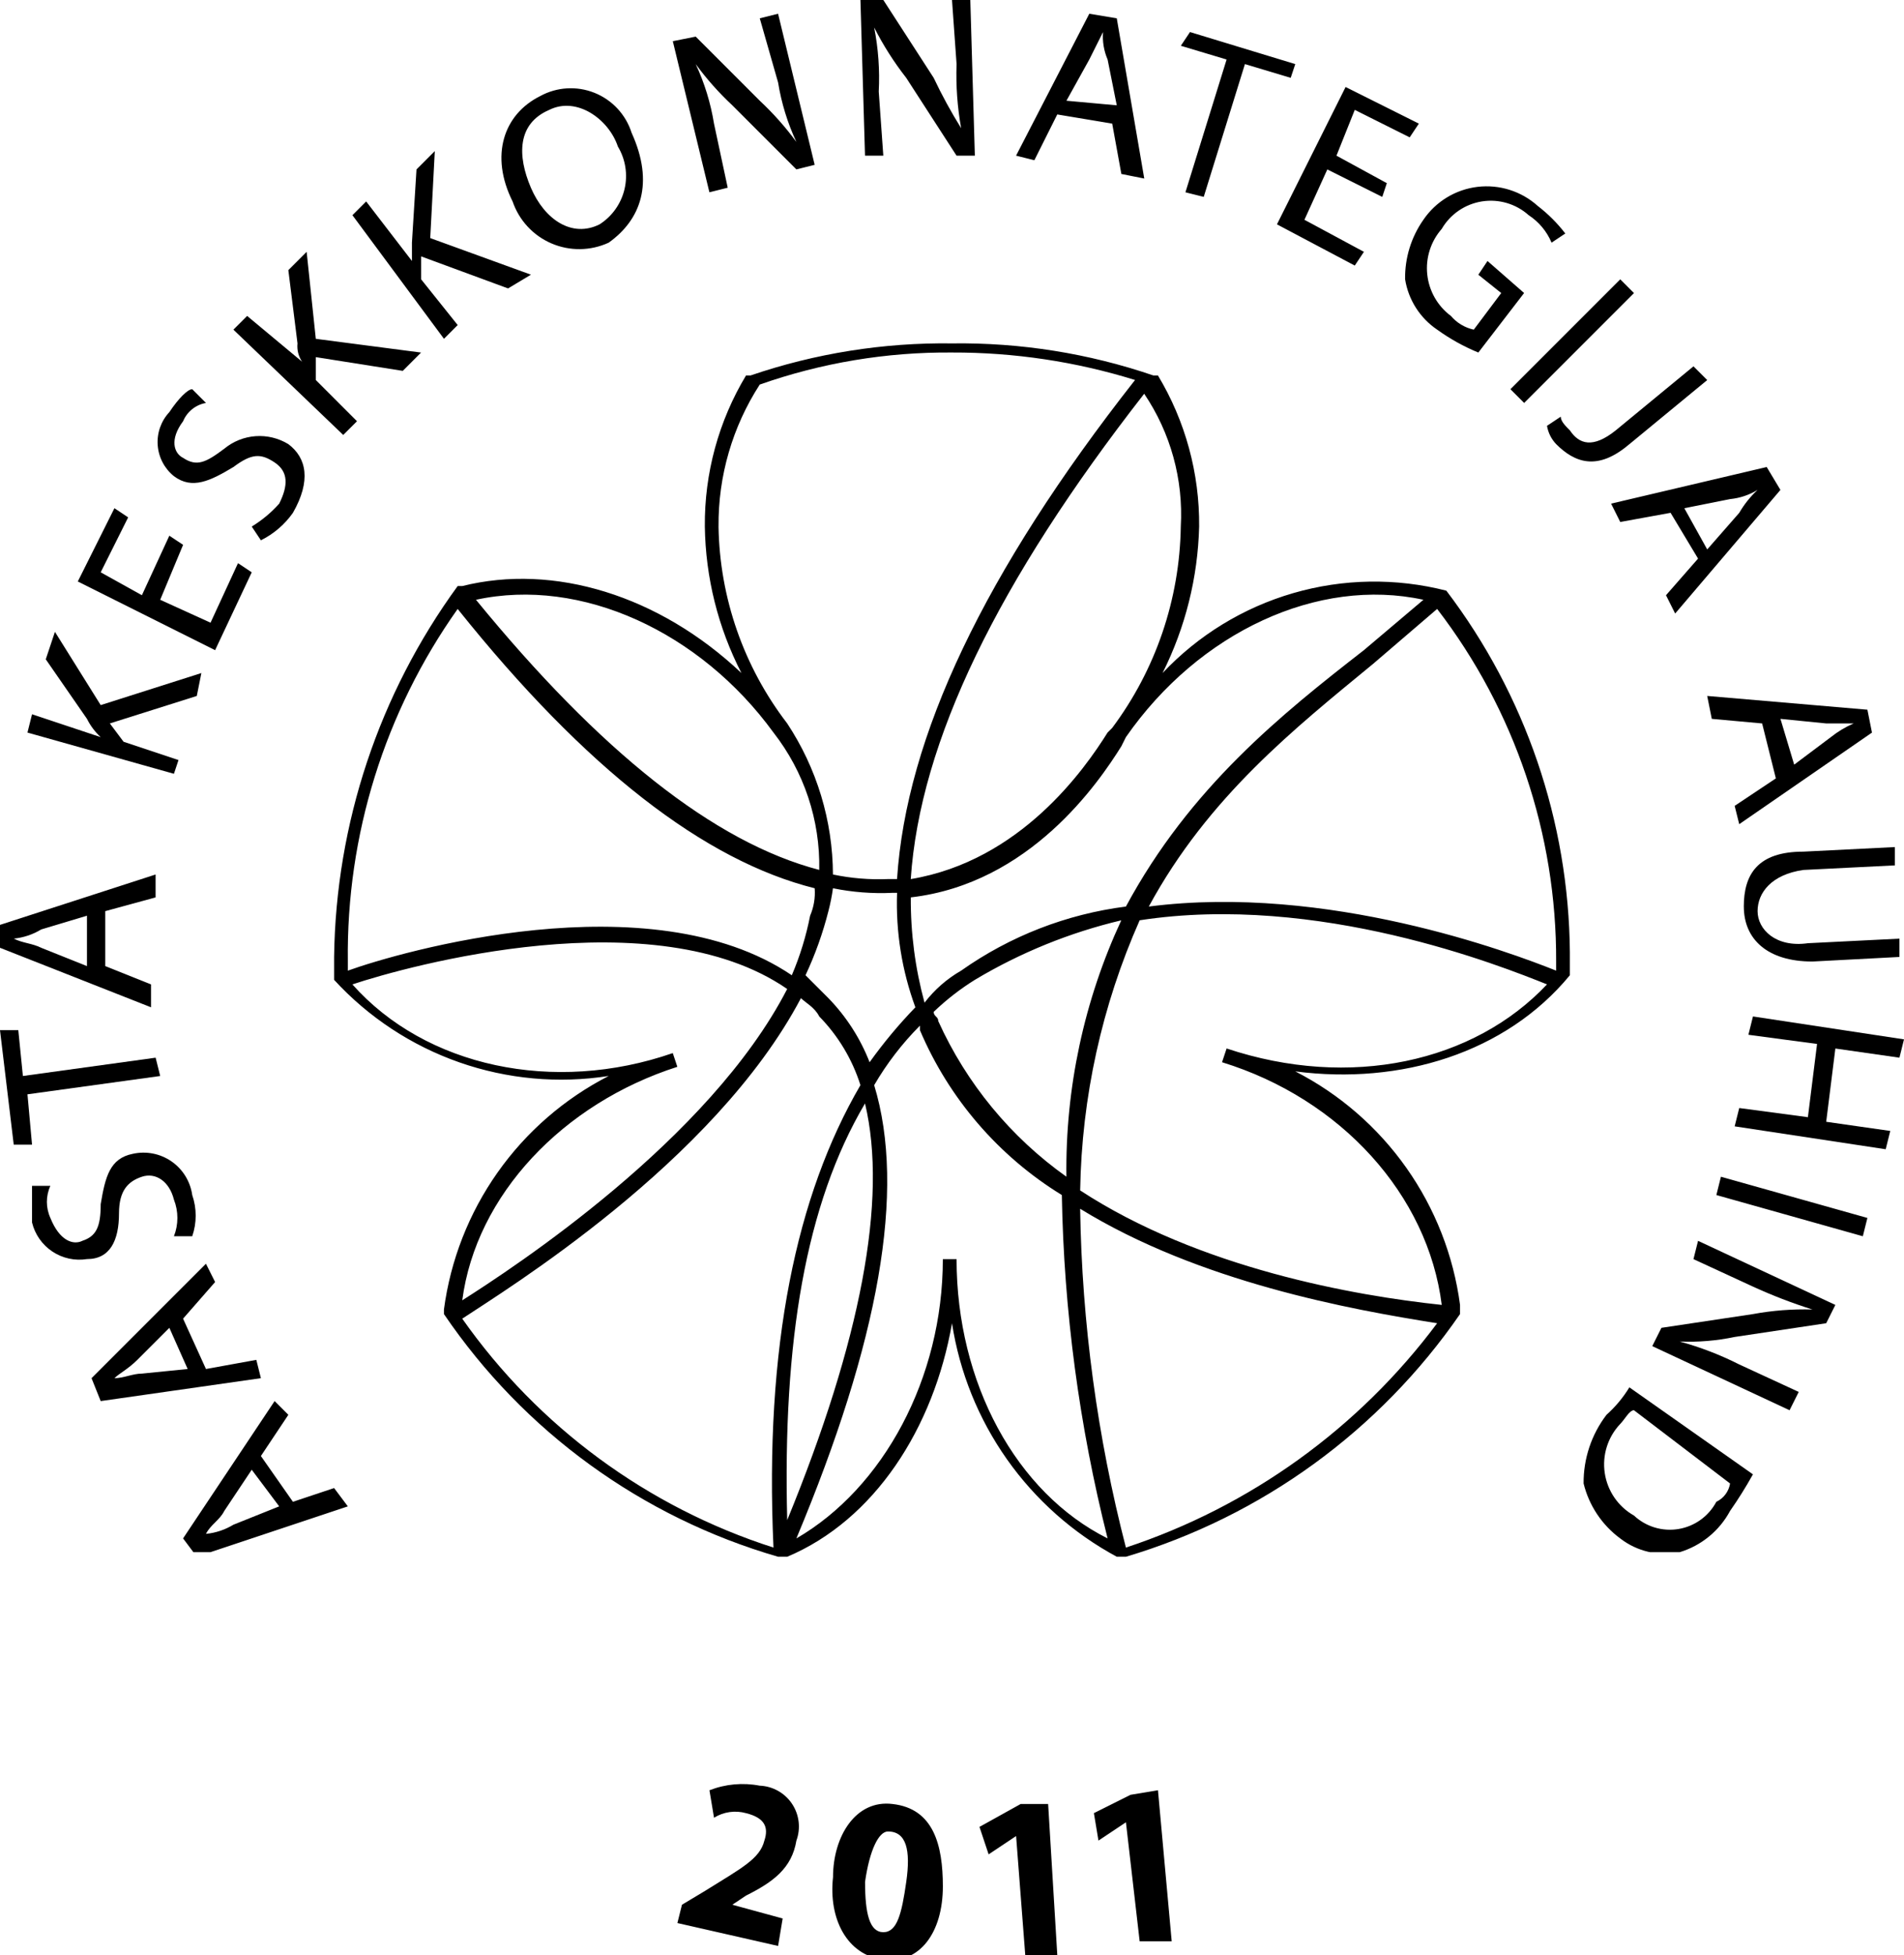
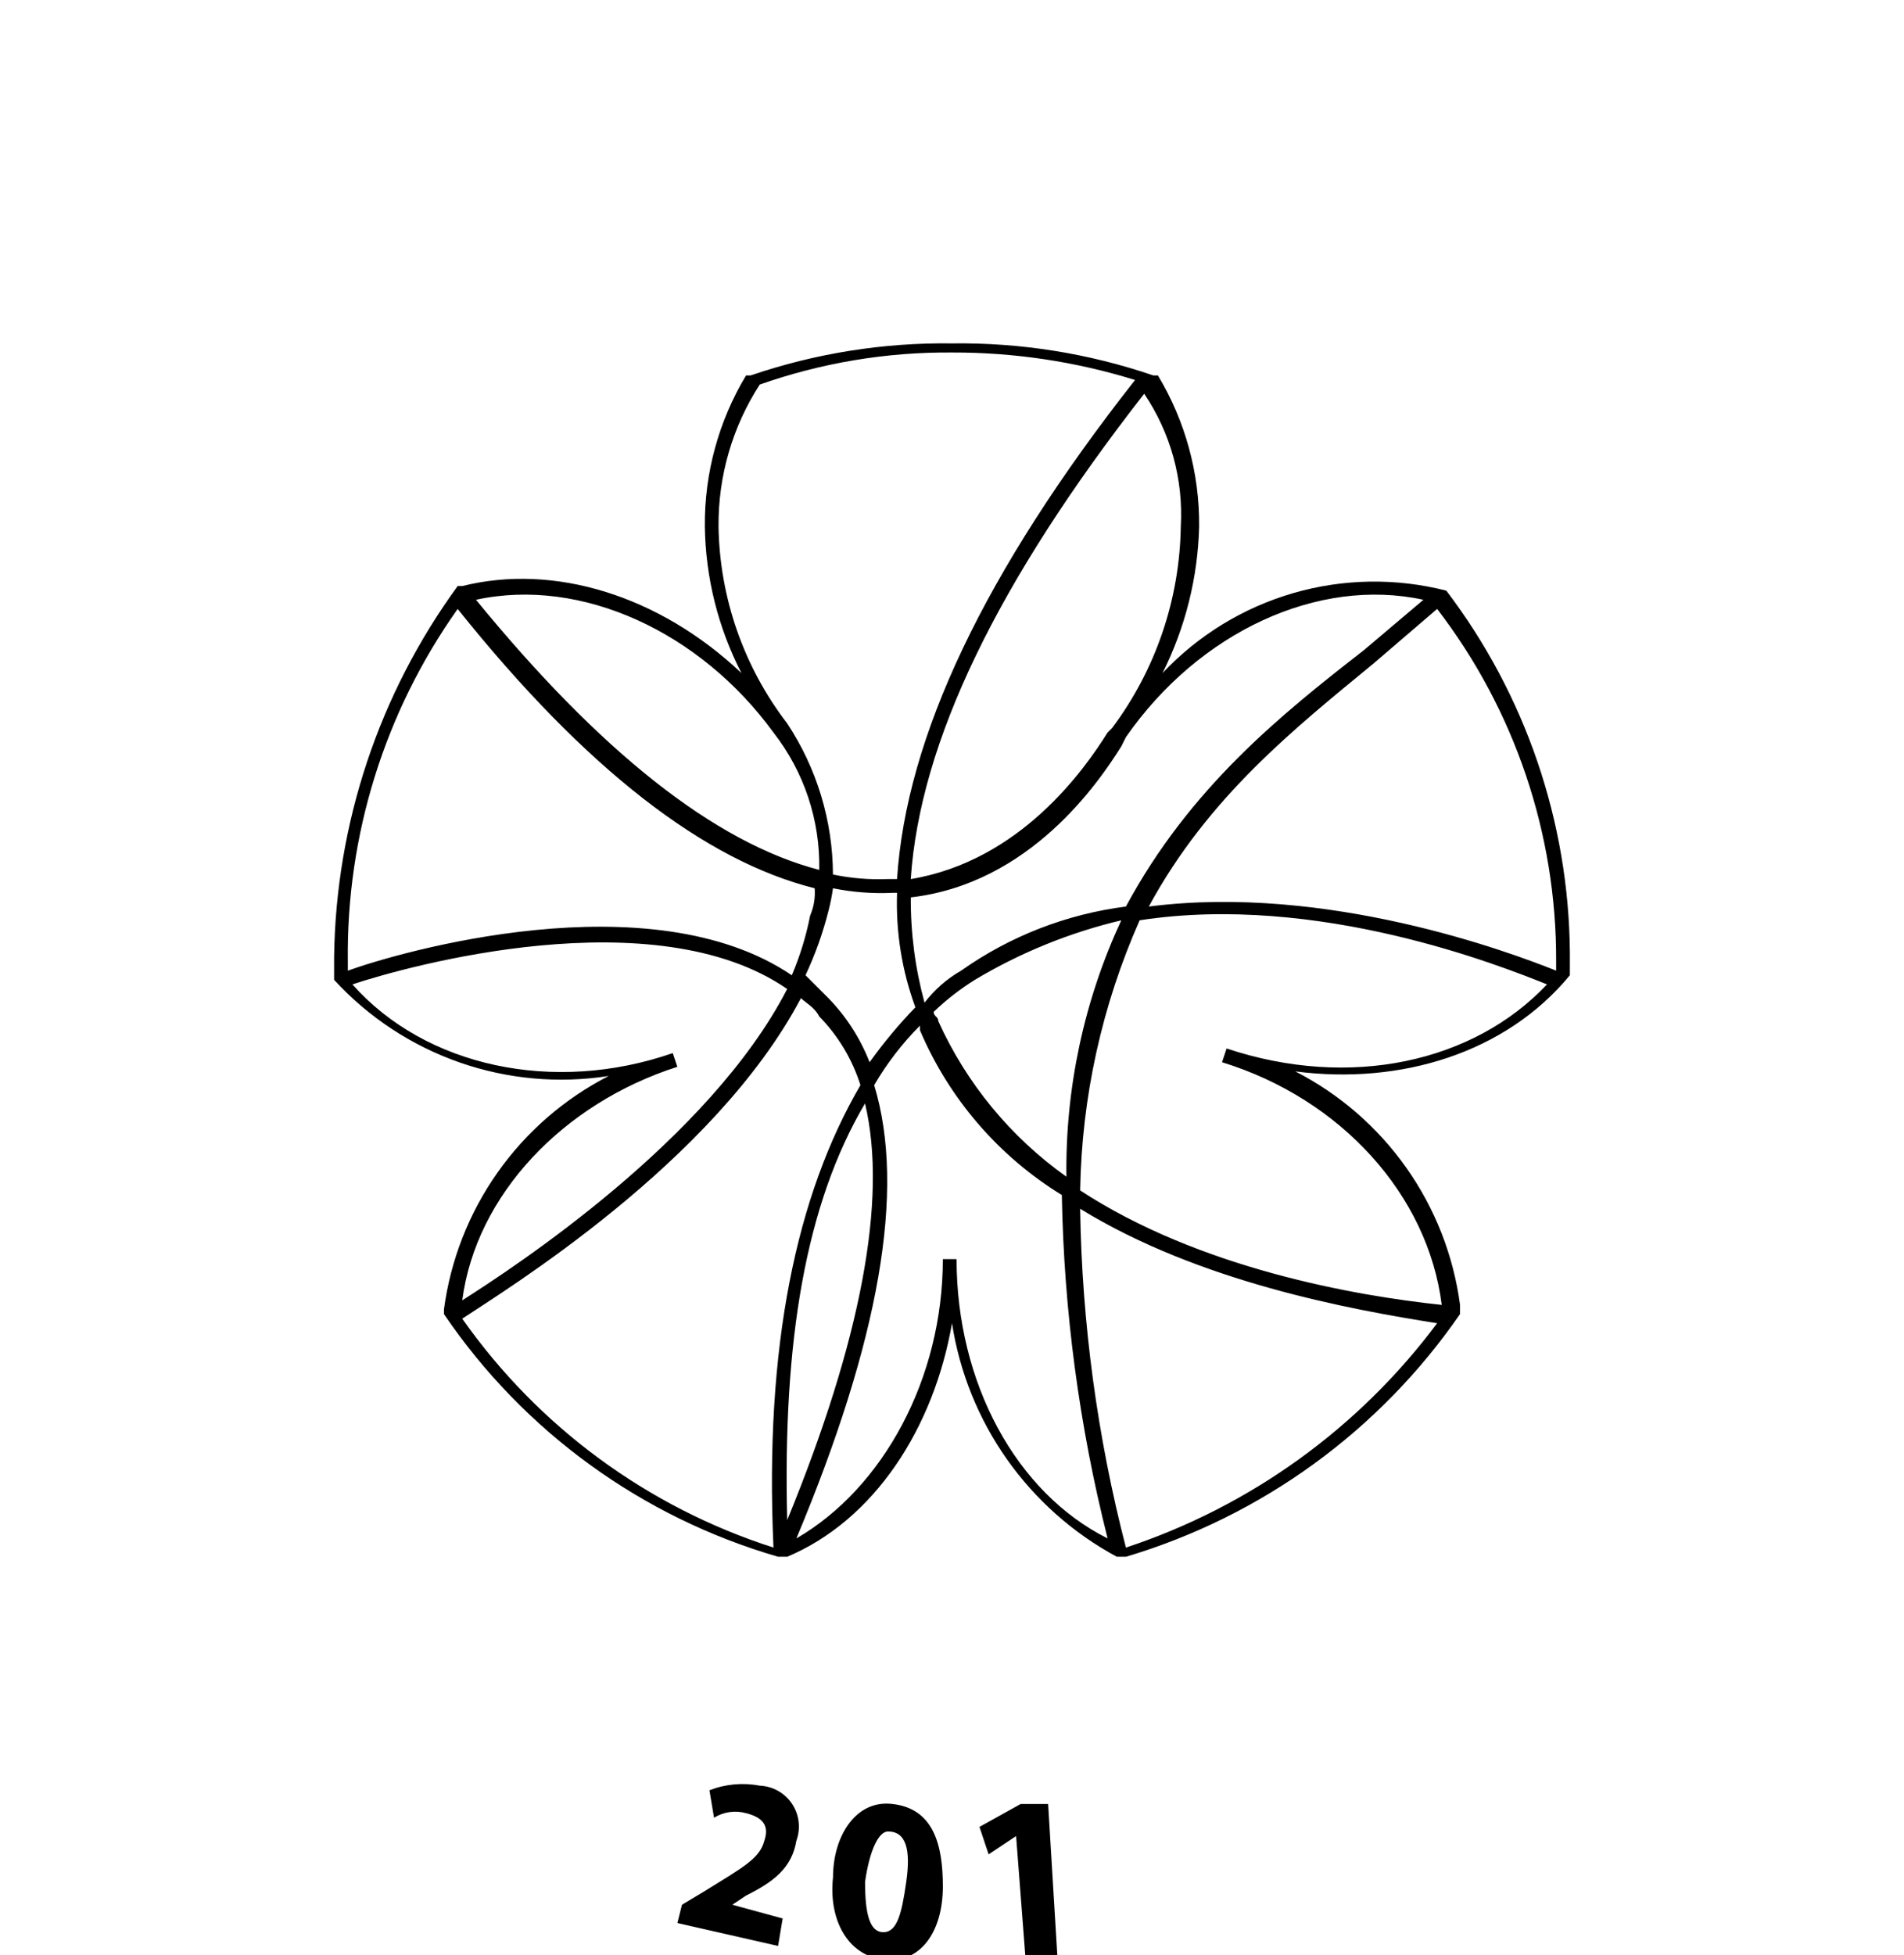
<svg xmlns="http://www.w3.org/2000/svg" id="keskkonnategija" width="80" height="82.115" viewBox="0 0 80 82.115">
  <defs>
    <clipPath id="clip-path">
      <rect id="Rectangle_195" data-name="Rectangle 195" width="80" height="65.192" />
    </clipPath>
    <clipPath id="clip-path-2">
      <rect id="Rectangle_194" data-name="Rectangle 194" width="2807.693" height="4950" />
    </clipPath>
    <clipPath id="clip-path-3">
-       <rect id="Rectangle_193" data-name="Rectangle 193" width="82.692" height="67.308" />
-     </clipPath>
+       </clipPath>
    <clipPath id="clip-path-4">
      <path id="Path_635" data-name="Path 635" d="M72.692,62.308a1.03,1.03,0,0,1-.577.769,2.21,2.21,0,0,1-3.462.577,2.468,2.468,0,0,1-.577-3.846c.192-.192.385-.577.577-.577ZM67.5,59.423a4.684,4.684,0,0,0-.962,2.885,4.076,4.076,0,0,0,1.538,2.308,3.061,3.061,0,0,0,2.5.577,3.579,3.579,0,0,0,2.115-1.731,17.736,17.736,0,0,0,.962-1.538l-5.192-3.654A5.1,5.1,0,0,1,67.5,59.423Zm3.654-6.538,2.5,1.154a21.568,21.568,0,0,0,2.5.962h0a11.829,11.829,0,0,0-2.5.192l-3.846.577-.385.769,5.769,2.692.385-.769-2.5-1.154a13.353,13.353,0,0,0-2.5-.962h0a9.363,9.363,0,0,0,2.308-.192l3.846-.577.385-.769-5.769-2.692Zm.962-2.692,6.154,1.731.192-.769-6.154-1.731Zm1.346-6.731,2.885.385-.385,3.077-2.885-.385-.192.769,6.346.962.192-.769-2.692-.385.385-3.077,2.692.385L80,43.654l-6.346-.962Zm-.192-5.385c0,1.346.962,2.308,2.885,2.308l3.654-.192v-.769l-3.846.192c-1.346.192-2.115-.577-2.115-1.346s.577-1.538,1.923-1.731l3.846-.192v-.769l-3.846.192C73.846,35.769,73.269,36.731,73.269,38.077Zm3.462-7.692h1.154a4.2,4.2,0,0,0-.962.577l-1.538,1.154-.577-1.923Zm-4.808-.192,2.115.192.577,2.308-1.731,1.154.192.769,5.577-3.846-.192-.962-6.731-.577Zm.769-9.231a2.733,2.733,0,0,0,1.154-.385h0a4.2,4.2,0,0,0-.769.962l-1.346,1.538-.962-1.731Zm-4.615.962,2.115-.385,1.154,1.923L70,25l.385.769,4.423-5.192-.577-.962-6.538,1.538Zm.385-3.269,3.269-2.692-.577-.577-3.269,2.692c-.962.769-1.538.577-1.923,0-.192-.192-.385-.385-.385-.577L65,17.885a1.458,1.458,0,0,0,.385.769C66.154,19.423,67.115,19.808,68.462,18.654Zm-.385-6.923-4.615,4.615.577.577,4.615-4.615ZM62.5,10.962l-.385.577.962.769-1.154,1.538a1.757,1.757,0,0,1-.962-.577,2.5,2.5,0,0,1-.385-3.654,2.388,2.388,0,0,1,3.654-.577,2.564,2.564,0,0,1,.962,1.154l.577-.385a6.325,6.325,0,0,0-1.154-1.154,3.213,3.213,0,0,0-4.808.577,4.23,4.23,0,0,0-.769,2.5,3.153,3.153,0,0,0,1.346,2.115,8.432,8.432,0,0,0,1.731.962l1.923-2.5ZM56.923,4.615l2.308,1.154.385-.577L56.538,3.654,53.654,9.423l3.269,1.731.385-.577-2.5-1.346.962-2.115,2.308,1.154.192-.577L56.154,6.538Zm-2.5-1.923L50,1.346l-.385.577,1.923.577L49.808,8.077l.769.192,1.731-5.577,1.923.577ZM44.808,4.231,45.769,2.5l.577-1.154h0A2.439,2.439,0,0,0,46.538,2.5l.385,1.923ZM45.769.577,42.692,6.538l.769.192.962-1.923,2.308.385.385,2.115.962.192L46.923.769ZM40,0l.192,2.692a12.7,12.7,0,0,0,.192,2.692h0a20.977,20.977,0,0,1-1.154-2.115L37.115,0h-.962l.192,6.538h.769l-.192-2.692a11,11,0,0,0-.192-2.692h0a12.935,12.935,0,0,0,1.346,2.115l2.115,3.269h.769L40.769,0ZM31.923.769l.769,2.692a9.521,9.521,0,0,0,.769,2.5h0a12.442,12.442,0,0,0-1.538-1.731L29.231,1.538l-.962.192,1.538,6.346.769-.192L30,5.192a9.521,9.521,0,0,0-.769-2.5h0a12.442,12.442,0,0,0,1.538,1.731l2.692,2.692.769-.192L32.692.577ZM25.192,9.423h0c-1.154.577-2.308-.192-2.885-1.538s-.577-2.692.769-3.269c1.154-.577,2.5.385,2.885,1.538A2.408,2.408,0,0,1,25.192,9.423Zm-2.5-5.385c-1.538.769-2.115,2.5-1.154,4.423a2.958,2.958,0,0,0,4.038,1.731h0c1.346-.962,1.923-2.5.962-4.615A2.681,2.681,0,0,0,22.692,4.038ZM18.269,6.346l-.769.769-.192,3.077v.769h0l-1.923-2.5-.577.577,3.846,5.192.577-.577-1.538-1.923v-.962l3.654,1.346.962-.577L18.077,10Zm-5.385,4.231-.769.769.385,3.077a1.156,1.156,0,0,0,.192.769h0l-2.308-1.923-.577.577,4.615,4.423L15,17.692l-1.731-1.731V15l3.654.577.769-.769-4.423-.577ZM7.308,20c.769.577,1.538.192,2.5-.385.769-.577,1.154-.577,1.731-.192s.577.962.192,1.731a5.1,5.1,0,0,1-1.154.962l.385.577a3.6,3.6,0,0,0,1.346-1.154c.769-1.346.577-2.308-.192-2.885a2.325,2.325,0,0,0-2.692.192c-.769.577-1.154.769-1.731.385-.385-.192-.577-.769,0-1.538a1.278,1.278,0,0,1,.962-.769l-.577-.577c-.192,0-.577.385-.962.962A1.842,1.842,0,0,0,7.308,20Zm3.269,4.038L10,23.654l-1.154,2.5-2.115-.962.962-2.308L7.115,22.5,5.962,25l-1.731-.962,1.154-2.308-.577-.385L3.269,24.423l5.769,2.885ZM7.5,31.923l-2.308-.769-.577-.769,3.654-1.154.192-.962L4.231,29.615,2.308,26.538l-.385,1.154,1.731,2.5a2.655,2.655,0,0,0,.577.769h0L1.346,30l-.192.769L7.308,32.5ZM3.654,40.577l-1.923-.769c-.385-.192-.769-.192-1.154-.385h0a2.733,2.733,0,0,0,1.154-.385l1.923-.577Zm2.692.769-1.923-.769V38.269l2.115-.577v-.962L0,38.846v.962l6.346,2.5ZM1.154,45.962l5.577-.769-.192-.769-5.577.769L.769,43.269H0l.577,4.808h.769Zm3.846,5c0-.962.385-1.346.962-1.538s1.154.192,1.346.962a2.107,2.107,0,0,1,0,1.538h.769a2.651,2.651,0,0,0,0-1.731,2.069,2.069,0,0,0-2.5-1.731c-.962.192-1.154.962-1.346,2.115,0,.962-.192,1.346-.769,1.538-.385.192-.962,0-1.346-.962a1.626,1.626,0,0,1,0-1.346H1.346v1.538a2.044,2.044,0,0,0,2.308,1.538C4.615,52.885,5,52.115,5,50.962Zm.962,6.731c-.385,0-.769.192-1.154.192h0c.192-.192.577-.385.962-.769l1.346-1.346L7.885,57.5Zm4.808-.577L8.654,57.5l-.962-2.115,1.346-1.538-.385-.769L3.846,57.885l.385.962,6.731-.962Zm-.962,6.923a2.733,2.733,0,0,1-1.154.385h0c.192-.385.577-.577.769-.962l1.154-1.731,1.154,1.538Zm2.5-.962-1.346-1.923,1.154-1.731-.577-.577L7.692,64.615l.577.769,6.346-2.115-.577-.769Z" transform="translate(0 0)" />
    </clipPath>
    <clipPath id="clip-path-6">
      <rect id="Rectangle_200" data-name="Rectangle 200" width="11.154" height="7.308" />
    </clipPath>
    <clipPath id="clip-path-8">
      <rect id="Rectangle_198" data-name="Rectangle 198" width="13.462" height="9.615" />
    </clipPath>
    <clipPath id="clip-path-9">
      <path id="Path_636" data-name="Path 636" d="M24.415,43.077c-.192,1.346-.385,2.115-.962,2.115h0c-.577,0-.769-.769-.769-2.115.192-1.346.577-2.115.962-2.115.769,0,.962.769.769,2.115m-.577-3.269c-1.538-.192-2.5,1.346-2.5,3.077-.192,1.731.577,3.269,2.115,3.462h0c1.538.192,2.5-1.154,2.5-3.077,0-1.731-.385-3.269-2.115-3.462m-5.577-.769a3.82,3.82,0,0,0-2.115.192l.192,1.154a1.689,1.689,0,0,1,1.346-.192c.769.192.962.577.769,1.154-.192.769-.962,1.154-2.5,2.115l-.962.577-.192.769,4.231.962.192-1.154-2.115-.577h0l.577-.385c1.154-.577,1.923-1.154,2.115-2.308a1.717,1.717,0,0,0-1.538-2.308" transform="translate(-14.8 -38.959)" />
    </clipPath>
    <clipPath id="clip-path-10">
      <rect id="Rectangle_197" data-name="Rectangle 197" width="13.462" height="9.615" transform="translate(0)" />
    </clipPath>
    <clipPath id="clip-path-11">
      <path id="Path_637" data-name="Path 637" d="M44.8,37.115l-.192.577c5,1.538,8.654,5.577,9.231,10.192-3.654-.385-10.192-1.538-15.192-4.808a29.178,29.178,0,0,1,2.5-11.346c7.5-1.154,15.192,1.923,17.115,2.692-3.077,3.269-8.269,4.423-13.462,2.692M40.569,58.077a60.669,60.669,0,0,1-1.923-14.231c5,3.077,11.346,4.231,15,4.808a26.8,26.8,0,0,1-13.077,9.423M33.454,45.962h-.577c0,5-2.5,9.615-6.154,11.731,3.462-8.269,4.615-14.615,3.269-19.038a12.346,12.346,0,0,1,1.923-2.5v.192a15.01,15.01,0,0,0,5.962,6.923A63.437,63.437,0,0,0,39.8,57.692c-3.846-1.923-6.346-6.538-6.346-11.731M26.338,56.923c-.192-7.5.769-13.269,3.269-17.5.962,4.038-.192,10-3.269,17.5M12.685,48.462C14.415,47.308,23.262,41.923,26.915,35c.192.192.577.385.769.769a7.241,7.241,0,0,1,1.731,2.885c-2.692,4.615-4.038,10.962-3.654,19.423a25.5,25.5,0,0,1-13.077-9.615m9.038-10.577-.192-.577c-5,1.731-10.385.577-13.462-2.885,2.308-.769,12.692-3.654,18.269.192C23.069,40.962,14.8,46.346,12.685,47.692c.577-4.423,4.231-8.269,9.038-9.808M12.492,18.654c5.385,6.731,10.385,10.577,15,11.731a2.439,2.439,0,0,1-.192,1.154,12.439,12.439,0,0,1-.769,2.5C20.569,30,9.992,33.077,7.877,33.846v-.385a25.055,25.055,0,0,1,4.615-14.808m13.269,5.192h0a9.075,9.075,0,0,1,1.923,5.769c-4.423-1.154-9.231-5-14.423-11.346,4.423-.962,9.423,1.346,12.5,5.577m-2.308-8.654a10.8,10.8,0,0,1,1.731-5.962,23.737,23.737,0,0,1,8.077-1.346,25.7,25.7,0,0,1,7.692,1.154c-6.346,8.077-9.615,15-10,20.962h-.385a9.363,9.363,0,0,1-2.308-.192,11.6,11.6,0,0,0-1.923-6.346h0a13.939,13.939,0,0,1-2.885-8.269m19.423,0a14.488,14.488,0,0,1-2.885,8.462l.192.192-.192-.192-.192.192c-.962,1.538-3.654,5.385-8.269,6.154.385-5.769,3.654-12.5,9.808-20.385a9.043,9.043,0,0,1,1.538,5.577m-2.5,16.538A24.816,24.816,0,0,0,38.069,42.5a16.2,16.2,0,0,1-5.385-6.538c0-.192-.192-.192-.192-.385a10.569,10.569,0,0,1,1.731-1.346,21.773,21.773,0,0,1,6.154-2.5M28.262,30.385a10.159,10.159,0,0,0,2.5.192h.192a12.628,12.628,0,0,0,.769,4.808A20.368,20.368,0,0,0,29.8,37.692,8.066,8.066,0,0,0,28.069,35l-.962-.962a15.072,15.072,0,0,0,.962-2.692,8.329,8.329,0,0,0,.192-.962M53.069,18.269l-2.5,2.115c-3.462,2.692-7.308,5.769-10,10.769a15.368,15.368,0,0,0-6.923,2.692,5.184,5.184,0,0,0-1.538,1.346,16.392,16.392,0,0,1-.577-4.423c5-.577,7.885-4.808,8.846-6.346l.192-.385c3.077-4.423,8.077-6.731,12.5-5.769m5.577,15.192v.385c-1.923-.769-9.615-3.654-17.115-2.692,2.5-4.615,6.154-7.5,9.423-10.192l2.692-2.308a24.138,24.138,0,0,1,5,14.808M54.031,17.885h0a12.221,12.221,0,0,0-11.923,3.462,14.542,14.542,0,0,0,1.538-6.154,12.1,12.1,0,0,0-1.731-6.346h-.192A25.158,25.158,0,0,0,33.262,7.5,25.158,25.158,0,0,0,24.8,8.846h-.192a12.1,12.1,0,0,0-1.731,6.346,13.877,13.877,0,0,0,1.538,6.154c-3.462-3.269-7.885-4.615-11.731-3.654h-.192A27.026,27.026,0,0,0,7.3,33.269v.962h0a12.948,12.948,0,0,0,11.538,4.038,12.933,12.933,0,0,0-6.923,9.808v.192h0A25.561,25.561,0,0,0,25.954,58.462h.385c3.654-1.538,6.154-5.385,6.923-9.808a13.488,13.488,0,0,0,6.923,9.808h.385A26.082,26.082,0,0,0,54.608,48.269v-.385a12.933,12.933,0,0,0-6.923-9.808c4.423.577,8.846-.769,11.538-4.038h0v-.962a25.45,25.45,0,0,0-5.192-15.192" transform="translate(-7.3 -7.5)" />
    </clipPath>
    <clipPath id="clip-path-12">
      <rect id="Rectangle_202" data-name="Rectangle 202" width="2807.693" height="4950" transform="translate(0 0)" />
    </clipPath>
    <clipPath id="clip-path-13">
      <path id="Path_638" data-name="Path 638" d="M23.131,39.4l-1.731.962.385,1.154,1.154-.769h0l.385,5h1.346L24.285,39.4Z" transform="translate(-21.4 -39.4)" />
    </clipPath>
    <clipPath id="clip-path-15">
-       <path id="Path_639" data-name="Path 639" d="M25.438,39.292l-1.538.769.192,1.154,1.154-.769h0l.577,5h1.346L26.592,39.1Z" transform="translate(-23.9 -39.1)" />
-     </clipPath>
+       </clipPath>
  </defs>
  <g id="Group_322" data-name="Group 322">
    <g id="Group_321" data-name="Group 321" clip-path="url(#clip-path)">
      <g id="Group_320" data-name="Group 320" transform="translate(-941.731 -3698.846)" clip-path="url(#clip-path-2)">
        <g id="Group_319" data-name="Group 319" transform="translate(940.385 3698.077)">
          <g id="Group_318" data-name="Group 318" transform="translate(0 0)" clip-path="url(#clip-path-3)">
            <g id="Group_317" data-name="Group 317" transform="translate(1.346 0.769)" clip-path="url(#clip-path-4)">
              <g id="Group_316" data-name="Group 316" transform="translate(-1.346 -0.769)" clip-path="url(#clip-path-3)">
                <rect id="Rectangle_191" data-name="Rectangle 191" width="99.231" height="84.423" transform="translate(-8.269 -8.846)" />
              </g>
            </g>
          </g>
        </g>
      </g>
    </g>
  </g>
  <g id="Group_329" data-name="Group 329" transform="translate(28.462 74.808)">
    <g id="Group_328" data-name="Group 328" clip-path="url(#clip-path-6)">
      <g id="Group_327" data-name="Group 327" transform="translate(-970.192 -3773.654)" clip-path="url(#clip-path-2)">
        <g id="Group_326" data-name="Group 326" transform="translate(969.231 3773.077)">
          <g id="Group_325" data-name="Group 325" transform="translate(0 0)" clip-path="url(#clip-path-8)">
            <g id="Group_324" data-name="Group 324" transform="translate(0.962 0.69)" clip-path="url(#clip-path-9)">
              <g id="Group_323" data-name="Group 323" transform="translate(-0.962 -0.69)" clip-path="url(#clip-path-10)">
                <rect id="Rectangle_196" data-name="Rectangle 196" width="30.385" height="26.538" transform="translate(-8.654 -9.038)" />
              </g>
            </g>
          </g>
        </g>
      </g>
    </g>
  </g>
  <g id="Group_332" data-name="Group 332" transform="translate(14.038 14.423)">
    <g id="Group_331" data-name="Group 331" clip-path="url(#clip-path-11)">
      <g id="Group_330" data-name="Group 330" transform="translate(-955.769 -3713.27)" clip-path="url(#clip-path-12)">
        <rect id="Rectangle_201" data-name="Rectangle 201" width="71.154" height="70.769" transform="translate(945.962 3703.462)" />
      </g>
    </g>
  </g>
  <g id="Group_335" data-name="Group 335" transform="translate(41.154 75.769)">
    <g id="Group_334" data-name="Group 334" clip-path="url(#clip-path-13)">
      <g id="Group_333" data-name="Group 333" transform="translate(-982.885 -3774.615)" clip-path="url(#clip-path-12)">
        <rect id="Rectangle_203" data-name="Rectangle 203" width="22.308" height="25.577" transform="translate(973.269 3765)" />
      </g>
    </g>
  </g>
  <g id="Group_338" data-name="Group 338" transform="translate(45.962 75.192)">
    <g id="Group_337" data-name="Group 337" clip-path="url(#clip-path-15)">
      <g id="Group_336" data-name="Group 336" transform="translate(-987.692 -3774.039)" clip-path="url(#clip-path-2)">
-         <rect id="Rectangle_205" data-name="Rectangle 205" width="22.692" height="25.577" transform="translate(978.077 3764.423)" />
-       </g>
+         </g>
    </g>
  </g>
</svg>